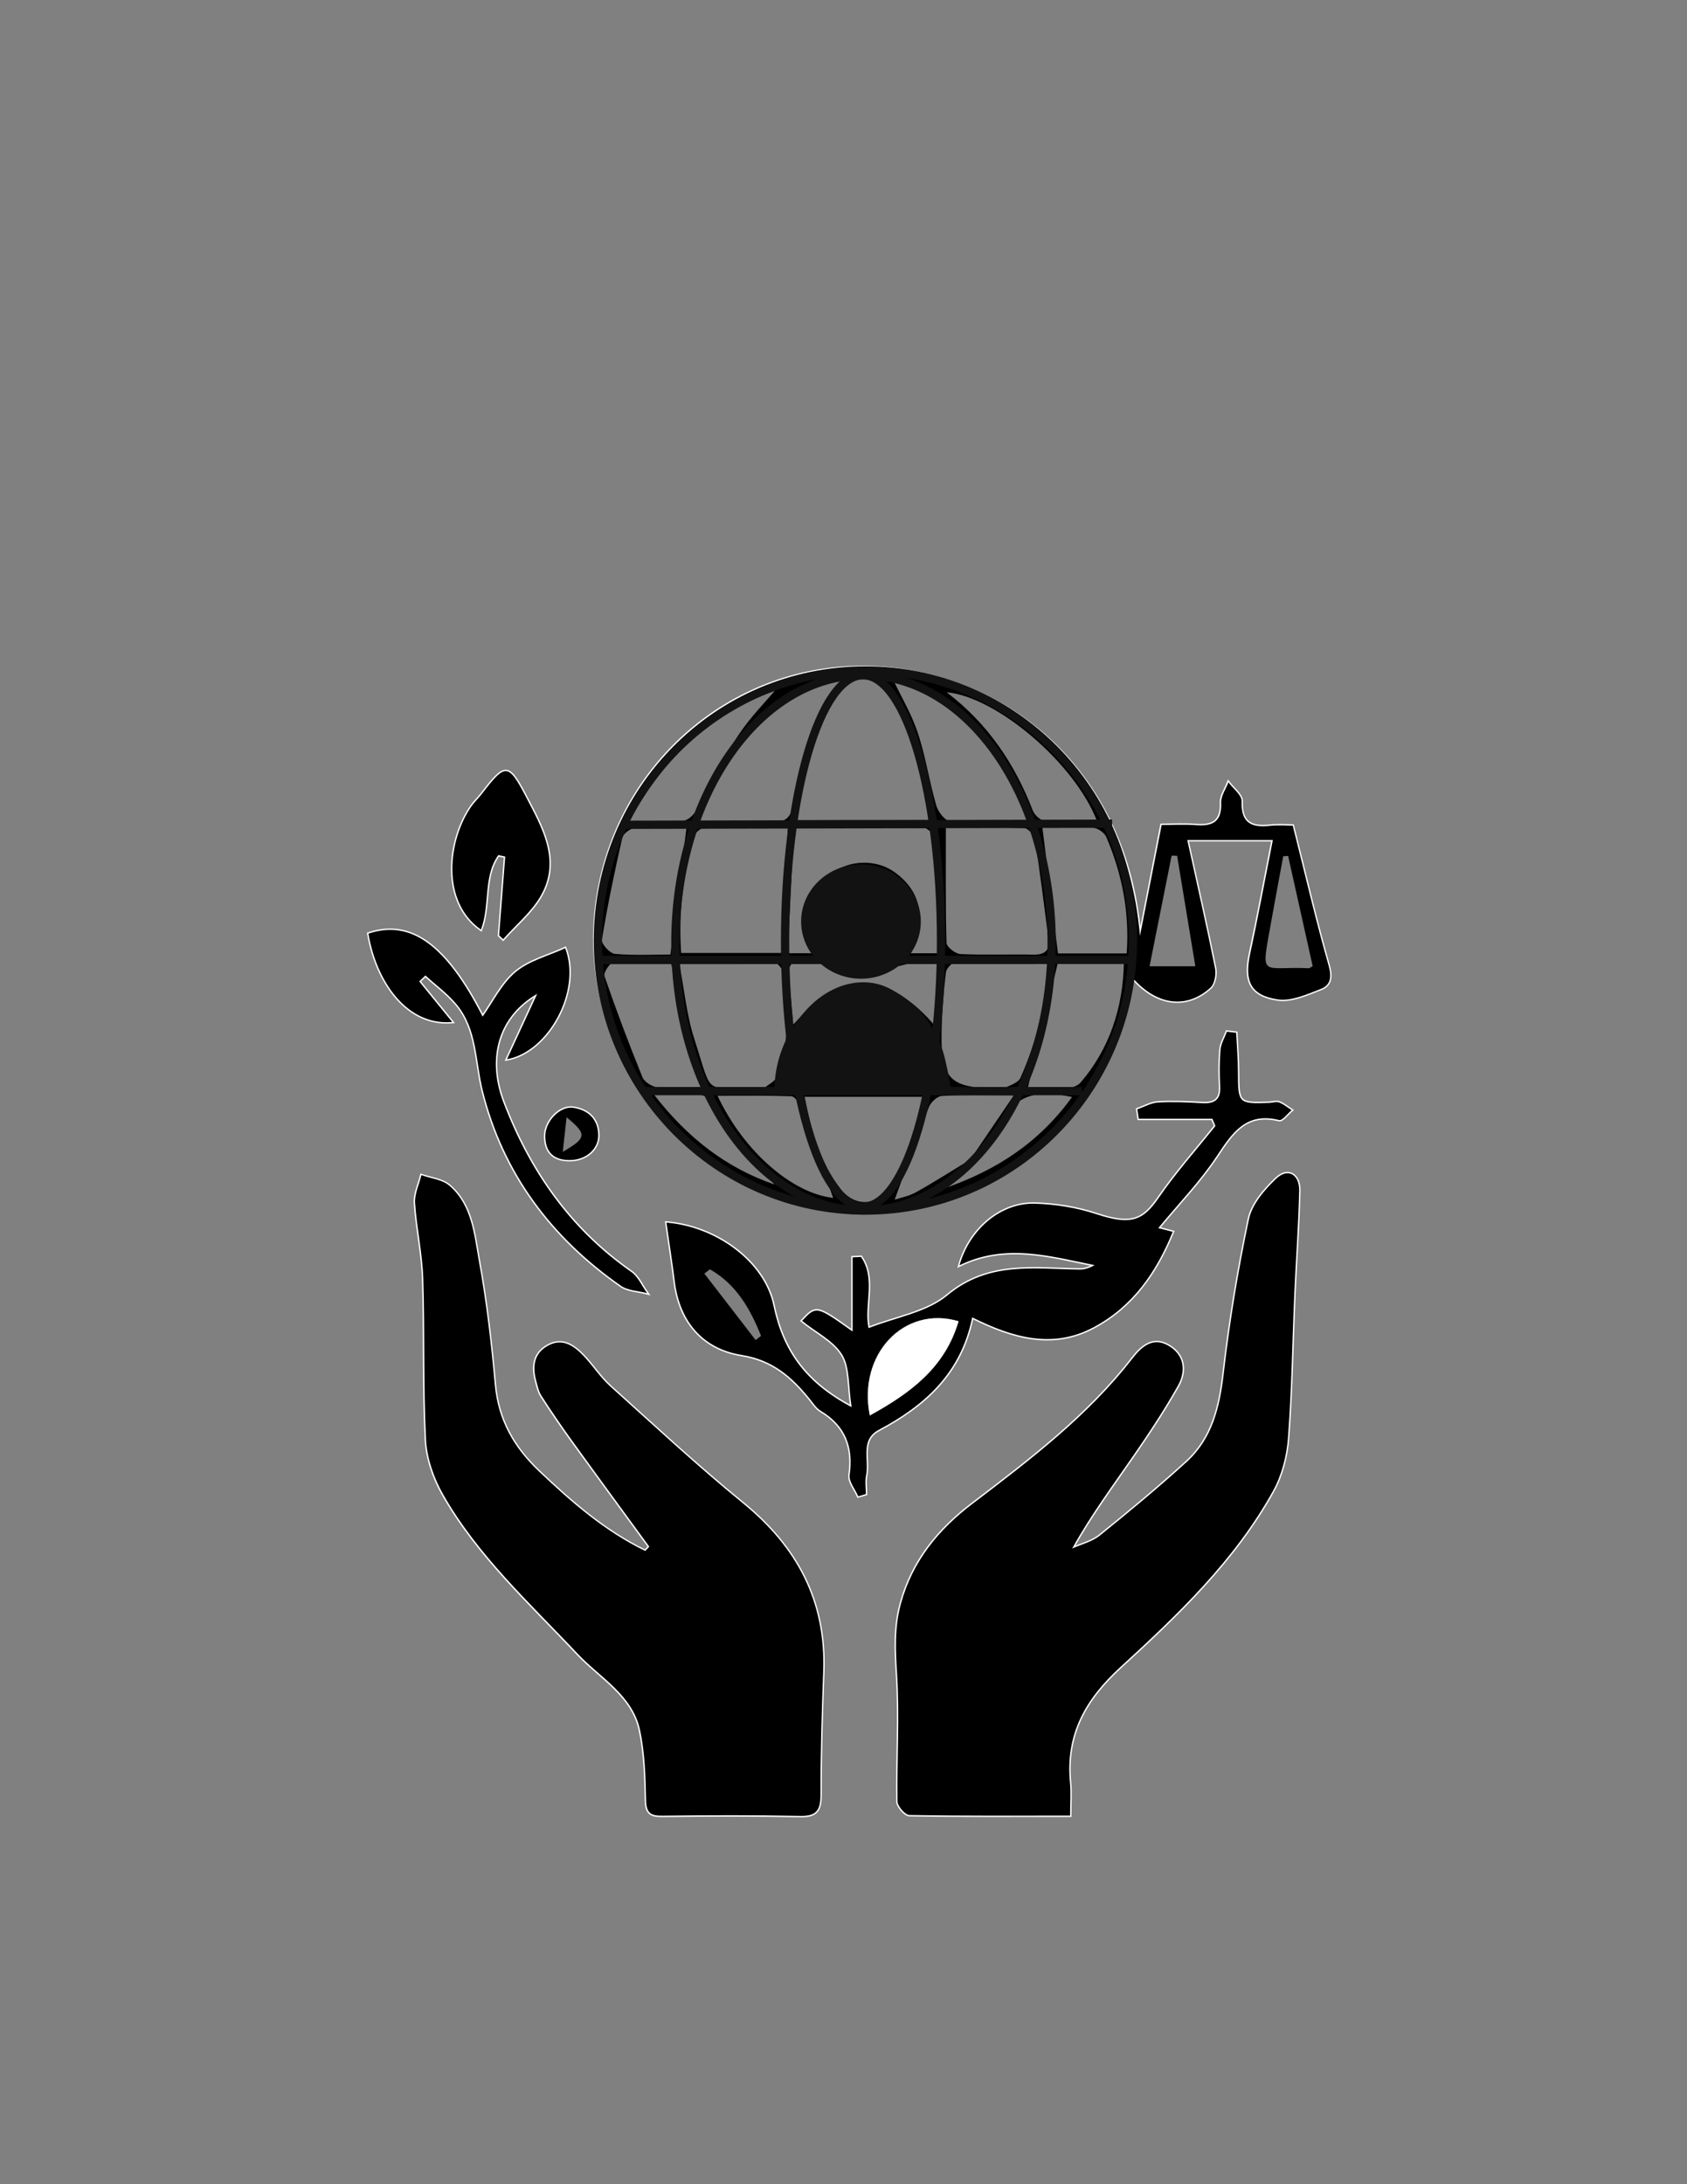
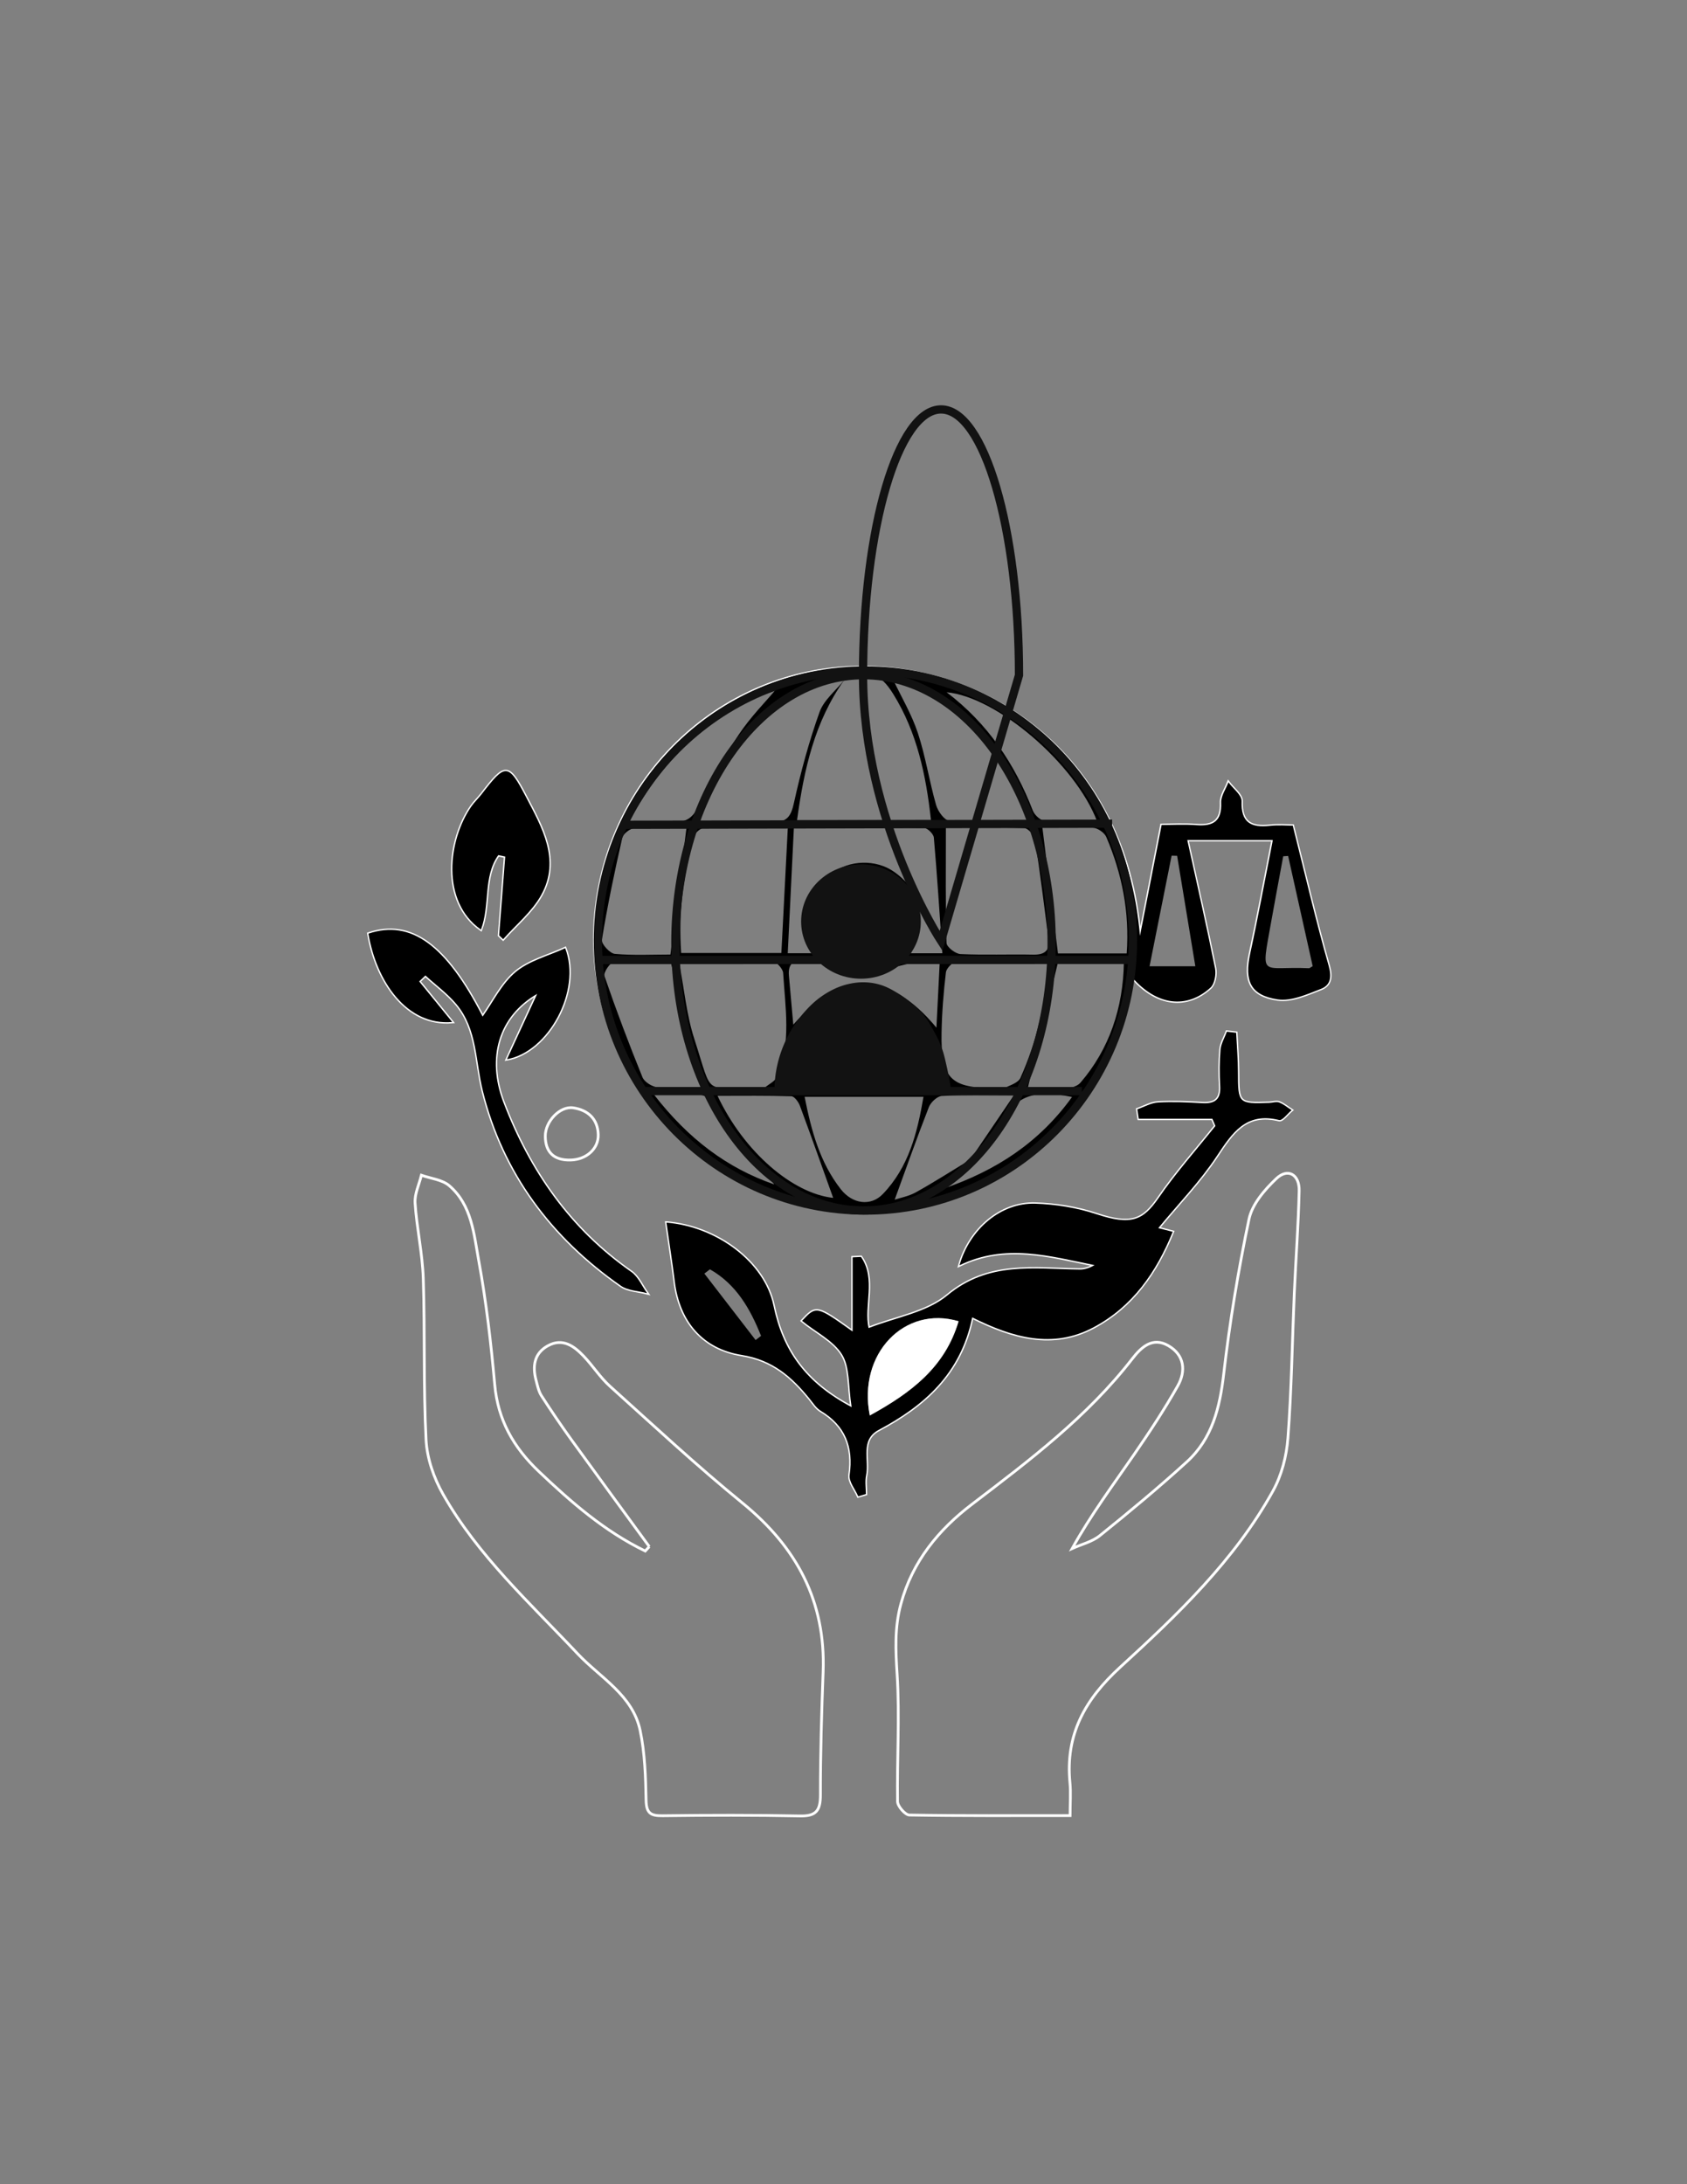
<svg xmlns="http://www.w3.org/2000/svg" data-bbox="133.67 241.89 348.899 416.595" viewBox="0 0 612 792" data-type="ugc">
  <rect x="0" y="0" width="612" height="792" fill="#808080" stroke="none" />
  <g>
    <path d="M235.55 560.82c-.49.53-.99 1.06-1.48 1.59-14.69-7.11-26.8-17.65-38.57-28.83-9.2-8.74-14.88-18.65-16.03-31.52-1.34-15.03-3.09-30.07-5.79-44.9-1.75-9.6-2.51-20.19-10.69-27.22-2.57-2.2-6.7-2.59-10.12-3.8-.82 3.37-2.51 6.79-2.29 10.09.61 9.15 2.67 18.22 2.97 27.36.64 19.49.02 39.03 1.01 58.49.34 6.73 2.84 13.91 6.21 19.82 12.64 22.21 31.46 39.34 48.77 57.74 8.21 8.72 20 14.98 22.69 27.85 1.72 8.22 1.99 16.82 2.15 25.27.09 4.71 1.65 5.7 6.02 5.64 16.61-.22 33.23-.26 49.84.08 5.89.12 7.4-2.02 7.39-7.64-.03-14.87.42-29.74.98-44.6.96-25.56-9.6-45.22-29.21-61.2-16.56-13.49-32.23-28.07-48.11-42.37-3.57-3.21-6.21-7.42-9.55-10.92-3.48-3.66-7.58-6.66-12.87-3.83-5.13 2.75-5.77 7.5-4.37 12.69.5 1.87.9 3.9 1.92 5.49 3.53 5.48 7.2 10.87 11.01 16.16 9.32 12.88 18.74 25.71 28.12 38.56zm152.65 97.53c0-4.7.3-8.34-.05-11.91-1.71-17.45 5.42-30.21 18.3-41.98 20.83-19.05 41.43-38.72 55.34-63.82 3.14-5.67 4.94-12.62 5.43-19.12 1.32-17.51 1.56-35.1 2.32-52.66.54-12.36 1.48-24.7 1.76-37.06.14-5.98-4.13-8.38-8.29-4.42-4.23 4.01-8.76 9.27-9.9 14.67-3.9 18.55-7 37.32-9.18 56.16-1.41 12.2-4.15 23.44-13.37 31.86-10.18 9.3-20.82 18.1-31.56 26.75-2.79 2.25-6.67 3.16-10.05 4.69 6.82-12.26 14.79-22.98 22.38-33.98 5.61-8.13 11.08-16.41 15.93-25.01 3.03-5.38 2.45-11.23-3.47-14.6-5.67-3.23-9.73.52-12.99 4.73-16.3 21.04-37.24 36.84-58.19 52.8-12.04 9.17-21.57 20.64-25.77 36.07-2.38 8.73-1.93 16.96-1.38 25.76.95 15.26-.08 30.63.14 45.95.03 1.73 2.77 4.88 4.3 4.91 19.03.33 38.07.21 58.3.21zm25.35-319.01c-5.6-64.98-54.5-97.38-100.56-97.45-48.67-.07-89.54 36.41-96.38 84.79-6.68 47.19 22.27 93.26 67.71 107.06 28.41 8.63 55.62 5.2 80.93-10.49 25.4-15.75 39.88-39.14 45.51-68.8 8.87 10.18 19.7 11.48 28.31 3.69 1.51-1.37 2.14-4.84 1.69-7.05-3.08-15.26-6.55-30.45-10.07-46.49h31.04c-2.8 14.18-5.29 27.74-8.21 41.2-2.13 9.83.07 15.08 9.95 16.57 4.95.75 10.65-1.84 15.67-3.79 3.41-1.32 4.06-4.11 2.84-8.39-4.71-16.5-8.6-33.24-13.02-50.8-2.08 0-5.22-.28-8.29.06-6.82.74-10.56-1.13-10.28-8.96.08-2.22-3.09-4.55-4.77-6.83-.93 2.45-2.72 4.94-2.62 7.34.27 6.65-2.76 8.66-8.89 8.21-4.54-.34-9.12-.07-12.72-.07-2.75 14.18-5.3 27.19-7.84 40.2zM241.78 443.33c1.09 7.6 2.18 14.45 3.03 21.34 1.8 14.64 10.27 24.38 24.21 26.62 11.35 1.82 18.26 7.94 24.76 15.96 1.23 1.51 2.35 3.33 3.95 4.29 8.97 5.38 11.96 13.1 10.51 23.31-.34 2.38 2 5.14 3.11 7.72.92-.27 1.84-.55 2.76-.82 0-2.26-.38-4.59.07-6.76 1.17-5.61-2.3-12.84 4.58-16.51 16.5-8.8 29.69-20.29 33.93-40.8 14.7 7.35 29.18 11.5 43.99 3.61 14.19-7.56 22.74-19.95 28.75-34.63-2.08-.53-3.51-.9-5.24-1.34 7.45-9.03 15.17-16.99 21.18-26.07 5.65-8.54 10.65-16.11 22.68-13.12 1.14.28 2.99-2.32 4.52-3.58-1.49-.95-2.88-2.15-4.49-2.77-1.04-.4-2.4.09-3.62.13-11.23.4-11.35.2-11.37-11.19-.01-4.74-.42-9.49-.65-14.23l-3.35-.39c-.8 2.17-2.11 4.29-2.31 6.51-.39 4.37-.37 8.8-.12 13.19.28 4.92-1.95 6.49-6.55 6.22-5.33-.31-10.7-.54-16.02-.24-2.54.14-5 1.6-7.49 2.46.17 1.14.35 2.29.52 3.43h26.7l1.11 2.61c-6.92 8.67-14.33 16.99-20.6 26.1-5.61 8.15-9.93 10.1-22.63 5.89-7.05-2.34-14.72-3.57-22.16-3.8-12.29-.39-23.67 9.08-27.46 22.33 16.69-8.12 32.8-3.31 49.02-.05-1.75.99-3.56 1.63-5.36 1.61-16.62-.18-33.12-3.07-48.05 9.37-7.48 6.24-18.73 7.96-28.58 11.84-1.85-7.95 2.79-17.78-2.77-25.8l-3.03.15v26.89c-13.16-9.37-13.16-9.37-18.34-3.87 4.92 4.03 11.35 7.09 14.52 12.18 2.89 4.64 2.26 11.48 3.46 19.1-16.92-8.95-25-20.59-28.39-36.87-3.27-15.69-20.55-28.52-38.78-30.02zm-57.85-59.26c14.92-2.64 27.07-24.74 21.1-40.24-6.11 2.81-13.03 4.53-17.94 8.64-5.06 4.23-8.17 10.79-12 16.15-13.31-25.91-26.01-35.22-41.42-30.08 2.86 17.15 13.87 33.5 30.38 32.04-4.05-4.97-8.02-9.84-11.98-14.71.75-.72 1.51-1.44 2.26-2.16 3.78 3.44 7.99 6.51 11.25 10.39 7.62 9.07 6.93 20.76 9.61 31.49 7.46 29.79 24.97 53.11 50.07 70.63 2.55 1.78 6.3 1.83 9.49 2.68-1.89-2.6-3.25-5.96-5.75-7.69-22.22-15.49-36.92-36.61-46.43-61.57-6.13-16.1-1.73-31.19 12.31-39.26-4.06 8.78-7.44 16.1-10.95 23.69zm-9.46-47c3.35-8.75.71-19.17 6.29-26.99.84.17 1.69.35 2.53.52-.74 9.53-1.47 19.06-2.21 28.59l1.44 1.38c4.67-5.28 10.42-9.96 13.78-15.98 7.15-12.83.2-24.69-5.53-35.66-6.49-12.43-7.47-12.05-16.02-.97-1.18 1.53-2.63 2.87-3.73 4.45-8.45 12.15-11.13 34.44 3.45 44.66zm23.35 74.88c.03 5.89 3.12 8.82 9.16 8.68 5.76-.13 10.19-4.08 10.04-9.22-.17-5.77-3.81-8.91-9.03-9.7-4.91-.75-10.2 5-10.17 10.24z" fill="none" stroke="#ffffff" stroke-miterlimit="10" />
-     <path d="M235.55 560.82c-9.38-12.86-18.8-25.68-28.11-38.58-3.81-5.28-7.48-10.68-11.01-16.16-1.02-1.59-1.41-3.61-1.92-5.49-1.4-5.19-.75-9.94 4.37-12.69 5.29-2.84 9.39.17 12.87 3.83 3.33 3.5 5.98 7.71 9.55 10.92 15.88 14.3 31.56 28.88 48.11 42.37 19.61 15.98 30.17 35.64 29.21 61.2-.56 14.86-1 29.74-.98 44.6.01 5.63-1.5 7.77-7.39 7.64-16.61-.34-33.23-.29-49.84-.08-4.37.06-5.93-.93-6.02-5.64-.16-8.45-.43-17.05-2.15-25.27-2.7-12.86-14.49-19.12-22.69-27.85-17.31-18.4-36.13-35.53-48.77-57.74-3.37-5.92-5.87-13.09-6.21-19.82-.99-19.46-.37-39-1.01-58.49-.3-9.14-2.36-18.22-2.97-27.36-.22-3.3 1.47-6.72 2.29-10.09 3.42 1.22 7.55 1.6 10.12 3.8 8.18 7.03 8.95 17.62 10.69 27.22 2.7 14.83 4.45 29.87 5.79 44.9 1.15 12.87 6.82 22.78 16.03 31.52 11.78 11.18 23.88 21.72 38.57 28.83.48-.51.98-1.04 1.47-1.57" />
-     <path d="M388.2 658.35c-20.23 0-39.27.12-58.3-.22-1.53-.03-4.27-3.18-4.3-4.91-.22-15.32.81-30.69-.14-45.95-.55-8.79-1-17.02 1.38-25.76 4.2-15.43 13.74-26.9 25.77-36.07 20.95-15.96 41.89-31.76 58.19-52.8 3.26-4.21 7.32-7.96 12.99-4.73 5.92 3.37 6.5 9.22 3.47 14.6-4.85 8.6-10.31 16.88-15.93 25.01-7.59 11-15.57 21.72-22.38 33.98 3.38-1.53 7.26-2.44 10.05-4.69 10.73-8.66 21.38-17.46 31.56-26.75 9.21-8.42 11.95-19.66 13.37-31.86 2.18-18.83 5.27-37.61 9.18-56.16 1.14-5.4 5.67-10.66 9.9-14.67 4.17-3.95 8.43-1.56 8.29 4.42-.28 12.36-1.22 24.71-1.76 37.06-.77 17.56-1 35.15-2.32 52.66-.49 6.5-2.29 13.45-5.43 19.12-13.91 25.09-34.51 44.77-55.34 63.82-12.88 11.78-20 24.53-18.3 41.98.35 3.59.05 7.23.05 11.92" />
    <path d="M413.55 339.34c2.54-13.01 5.09-26.02 7.86-40.19 3.59 0 8.18-.27 12.72.07 6.13.45 9.16-1.56 8.89-8.21-.1-2.41 1.69-4.89 2.62-7.34 1.68 2.28 4.85 4.61 4.77 6.83-.28 7.83 3.46 9.71 10.28 8.96 3.07-.34 6.2-.06 8.29-.06 4.42 17.56 8.31 34.3 13.02 50.8 1.22 4.28.57 7.07-2.84 8.39-5.02 1.95-10.72 4.53-15.67 3.79-9.88-1.49-12.08-6.74-9.95-16.57 2.92-13.46 5.4-27.01 8.21-41.2h-31.04c3.53 16.04 7 31.23 10.07 46.49.44 2.2-.18 5.68-1.69 7.05-8.61 7.79-19.44 6.49-28.31-3.69-5.64 29.66-20.11 53.05-45.51 68.8-25.31 15.69-52.51 19.12-80.93 10.49-45.44-13.8-74.39-59.87-67.71-107.06 6.84-48.38 47.71-84.85 96.38-84.79 46.04.05 94.94 32.46 100.54 97.44m-61.43 81.06c-3.1 3.3-6.2 6.59-10.06 10.69 19.41-6.66 34.9-16.78 46.85-33.32-11.87-2.43-20.59-1.7-25.67 10.14-2.13 4.97-7.5 8.55-11.39 12.76l15.93-23.47c-10.09 0-18.1-.24-26.08.19-1.69.09-4.05 2.3-4.74 4.07-4.36 11.14-8.33 22.43-12.39 33.54 1.87-.63 5.03-1.19 7.68-2.66 6.75-3.76 13.27-7.93 19.87-11.94m-45.86-173.84c-2.52-.13-5.36-1.08-7.52-.26-23.71 8.99-36.56 27.54-45.09 51.6 9.6 0 18.07-.29 26.52.1 5.35.25 6.77-1.96 7.86-6.92 2.45-11.12 5.44-22.18 9.28-32.89 1.57-4.39 5.9-7.78 8.97-11.63-10.76 15.09-14.61 32.4-17.13 50.81h48.58c-1.81-16.49-5.11-31.86-13.61-45.59-4.97-8.05-8.85-8.85-17.86-5.22m-59.15 99h36.35c.79-15.27 1.54-29.96 2.34-45.51-10.44 0-20.37-.1-30.29.13-1.24.03-3.19 1.6-3.55 2.82-4.04 13.85-5.92 27.94-4.85 42.56m96.03-45.46c0 14.64-.16 28.24.23 41.82.04 1.46 3.25 3.95 5.08 4.03 8.77.41 17.57.03 26.36.21 4.07.09 6.07-1.41 5.55-5.49-1.53-12.05-3.03-24.11-4.89-36.12-.26-1.65-2.46-4.21-3.85-4.26-9.91-.36-19.84-.19-28.48-.19m36.98 48.44c-11.75 0-22.45-.14-33.12.18-1.38.04-3.67 2.38-3.85 3.86-.86 7.26-1.45 14.59-1.58 21.9-.3 16.61 3.29 20.16 19.46 20.02 1.22-.01 2.61.34 3.63-.12 2-.91 4.77-1.84 5.52-3.53 5.82-13 9.13-26.66 9.94-42.31m-133.84.01c1.95 10.16 2.77 19.46 5.58 28.12 7.16 22.13 2.7 17.23 24.75 17.8.24.01.57.1.72-.02 1.62-1.36 3.97-2.44 4.7-4.19 5.04-12.18 2.84-24.91 2.07-37.47-.09-1.48-2.35-4.01-3.67-4.05-10.89-.33-21.8-.19-34.15-.19m50.54-2.9c-5.27-11.17-4.91-21.06 4.83-28.85 6.3-5.04 16.17-5.32 22.74-.64 10.75 7.65 11.06 17.97 6.07 29.5h11.4c-1.01-14.34-1.88-28.16-3.09-41.95-.11-1.3-2.29-3.46-3.53-3.48-15.35-.24-30.7-.16-47.24-.16-.77 15.65-1.5 30.52-2.23 45.58zm75.82-47.75c-4.18-21.15-28.67-52.32-48.71-51.59 3 6.33 6.78 12.65 9.04 19.48 2.81 8.51 4.15 17.51 6.63 26.15.65 2.26 3.05 5.58 4.82 5.69 9.18.58 18.41.27 28.22.27m-80.75 99.8c2.44 12.43 5.57 23.83 13.09 33.48 4.25 5.45 10.91 6.34 15.29 1.78 9.32-9.68 12.49-22 14.74-35.26zm-48.68-51.57c2.01-15.89 3.87-30.53 5.84-46.07-6.16 0-12.45-.25-18.69.17-1.67.11-4.28 2.05-4.62 3.57-2.8 12.26-5.36 24.58-7.4 36.98-.24 1.49 2.9 4.94 4.7 5.1 6.73.62 13.56.25 20.17.25m165.52-.4c1.08-15-1.69-28.89-7.4-42.22-.67-1.58-3.12-3.26-4.84-3.37-6.28-.4-12.59-.16-18.35-.16l5.66 45.75zm-154.42 48.72c-3.71-15.42-7.28-30.23-11.06-45.95-6.4 0-13.45-.29-20.45.25-1.38.11-3.96 3.9-3.53 5.15 4.25 12.37 8.88 24.63 13.81 36.75.71 1.73 3.55 3.45 5.56 3.64 5.27.49 10.63.16 15.67.16m129.52-45.65c-3.73 15.51-7.28 30.3-11.11 46.25 6.61-.69 16.14 1.14 19.29-2.53 10.35-12.03 15.48-27.01 15.7-43.73-8.54.01-16.27.01-23.88.01m-81.58 85.56c-3.87-10.77-7.87-22.1-12.06-33.37-.52-1.4-2.01-3.44-3.1-3.48-8.77-.29-17.56-.16-26.79-.16 9.65 20.5 27.39 35.46 41.95 37.01m95.77-136.47c-7.96-21.03-36.48-45.25-54.61-46.87 15 11.4 24.72 25.99 31.27 42.93.64 1.64 2.87 3.64 4.48 3.76 6.01.45 12.06.18 18.86.18m-169.8.03c6.38 0 11.01-.27 15.59.07 5.04.37 7.62-1.33 9.86-6.23 4.02-8.81 8.93-17.3 14.31-25.36 4.3-6.44 9.85-12.04 13.07-15.89-21.6 7.33-39.78 23.03-52.83 47.41m59.56 73.63c16.92-19.13 34.34-20.14 51.93 1.09.43-8.53.8-16.01 1.28-25.48-7.26 1.6-12.94 2.29-18.2 4.16-6.56 2.33-12.56 2.49-19.07-.24-3.86-1.62-8.32-1.92-12.55-2.55-3.86-.57-5.29 1.59-4.98 5.2.48 5.54.99 11.06 1.59 17.82m-6.91 57.93c-7.62-10.17-15.1-20.26-22.76-30.22-.9-1.17-2.74-2.17-4.21-2.25-4.95-.28-9.93-.11-16.68-.11 12.54 16.13 26.54 26.65 43.65 32.58M467.3 310.37l-1.78.12c-1.47 7.99-2.99 15.98-4.41 23.98-3.7 20.74-3.84 15.81 13.75 16.62.21.01.42-.22 1.35-.75-2.93-13.15-5.92-26.56-8.91-39.97m-33.66 40.01c-2.27-13.78-4.44-26.92-6.61-40.06-.67-.02-1.33-.03-2-.05-2.62 13.15-5.25 26.3-8 40.1 5.73.01 10.48.01 16.61.01" />
    <path d="M241.78 443.33c18.23 1.5 35.51 14.32 38.78 30.02 3.38 16.28 11.47 27.92 28.39 36.87-1.2-7.62-.56-14.46-3.46-19.1-3.18-5.09-9.6-8.15-14.52-12.18 5.18-5.49 5.18-5.49 18.34 3.87v-26.89l3.03-.15c5.56 8.02.91 17.85 2.77 25.8 9.85-3.88 21.09-5.61 28.58-11.84 14.93-12.45 31.44-9.55 48.05-9.37 1.8.02 3.61-.63 5.36-1.61-16.22-3.26-32.33-8.07-49.02.05 3.8-13.25 15.18-22.72 27.46-22.33 7.44.24 15.11 1.47 22.16 3.8 12.71 4.21 17.02 2.26 22.63-5.89 6.27-9.11 13.68-17.44 20.6-26.1l-1.11-2.61h-26.7c-.17-1.14-.35-2.29-.52-3.43 2.5-.86 4.96-2.32 7.49-2.46 5.32-.3 10.69-.07 16.02.24 4.6.27 6.84-1.3 6.55-6.22-.25-4.38-.26-8.82.12-13.19.2-2.22 1.5-4.34 2.31-6.51l3.35.39c.23 4.74.65 9.49.65 14.23.02 11.39.14 11.59 11.37 11.19 1.22-.04 2.58-.53 3.62-.13 1.61.62 3.01 1.82 4.49 2.77-1.52 1.26-3.38 3.86-4.52 3.58-12.02-2.98-17.03 4.59-22.68 13.12-6.01 9.09-13.73 17.04-21.18 26.07 1.73.44 3.16.81 5.24 1.34-6 14.68-14.55 27.07-28.75 34.63-14.81 7.89-29.29 3.73-43.99-3.61-4.25 20.51-17.43 32-33.93 40.8-6.87 3.66-3.4 10.9-4.58 16.51-.45 2.16-.07 4.5-.07 6.76-.92.27-1.84.55-2.76.82-1.11-2.58-3.45-5.34-3.11-7.72 1.45-10.21-1.54-17.93-10.51-23.31-1.6-.96-2.73-2.78-3.95-4.29-6.51-8.02-13.41-14.14-24.76-15.96-13.93-2.24-22.41-11.99-24.21-26.62-.85-6.88-1.95-13.73-3.03-21.34m73.76 69.93c14.89-8.17 27.3-17.43 32.21-34.17-19.66-5.85-36.68 11.84-32.21 34.17m-41.42-27.35c.66-.5 1.32-1.01 1.97-1.51-3.91-9.78-8.95-18.69-18.54-24.14-.67.52-1.35 1.03-2.02 1.55 6.2 8.03 12.39 16.06 18.59 24.1" />
    <path d="M183.93 384.07c3.51-7.59 6.89-14.91 10.95-23.69-14.04 8.07-18.44 23.17-12.31 39.26 9.5 24.96 24.2 46.08 46.43 61.57 2.49 1.74 3.86 5.09 5.75 7.69-3.19-.85-6.95-.9-9.49-2.68-25.1-17.53-42.6-40.84-50.07-70.63-2.69-10.73-2-22.42-9.61-31.49-3.26-3.88-7.47-6.95-11.25-10.39-.75.72-1.51 1.44-2.26 2.16 3.96 4.87 7.93 9.74 11.98 14.71-16.51 1.46-27.52-14.89-30.38-32.04 15.42-5.15 28.12 4.17 41.42 30.08 3.83-5.36 6.94-11.92 12-16.15 4.91-4.11 11.83-5.83 17.94-8.64 5.97 15.51-6.18 37.6-21.1 40.24" />
    <path d="M174.47 337.07c-14.58-10.22-11.9-32.51-3.45-44.67 1.1-1.58 2.55-2.92 3.73-4.45 8.55-11.07 9.54-11.45 16.02.97 5.73 10.98 12.68 22.83 5.53 35.66-3.35 6.02-9.11 10.69-13.78 15.98l-1.44-1.38c.74-9.53 1.47-19.06 2.21-28.59-.84-.17-1.69-.35-2.53-.52-5.59 7.83-2.94 18.25-6.29 27" />
-     <path d="M197.82 411.95c-.03-5.23 5.27-10.98 10.17-10.24 5.22.79 8.87 3.93 9.03 9.7.15 5.14-4.29 9.09-10.04 9.22-6.04.13-9.13-2.79-9.16-8.68m6.34 5.71c8.74-5.1 8.87-6.32 1.38-12.55-.49 4.54-.86 7.84-1.38 12.55" />
    <path d="M315.54 513.26c-4.46-22.33 12.56-40.01 32.21-34.17-4.92 16.73-17.32 26-32.21 34.17" fill="#ffffff" />
    <path fill="#121212" d="M334.05 334.15c0 11.449-9.72 20.73-21.71 20.73s-21.71-9.281-21.71-20.73 9.72-20.73 21.71-20.73 21.71 9.281 21.71 20.73" />
    <path d="M280.94 395.45v-.32c.03-2.49.29-5.72 1.15-9.39a43.44 43.44 0 0 1 10.03-19.1c1.33-1.46 3.35-3.65 6.56-5.79 3.12-2.08 5.73-3.02 6.49-3.28 1.65-.57 2.95-.83 3.28-.9 1.44-.29 5.24-1 9.84.13 3.04.75 5.11 1.98 7.2 3.22 2.36 1.4 4 2.75 5.02 3.6 1.64 1.36 3.33 2.8 5.08 5.08 1.04 1.36 1.62 2.4 2.77 4.44.96 1.71 2.12 3.77 3.15 6.49.81 2.13 1.17 3.7 1.86 6.75.53 2.34 1.17 5.48 1.74 9.26" fill="#121212" />
-     <path fill="none" stroke="#121212" stroke-width="3" stroke-miterlimit="10" d="M341.38 341.2c0 53.224-12.666 96.37-28.29 96.37s-28.29-43.146-28.29-96.37 12.666-96.37 28.29-96.37 28.29 43.146 28.29 96.37z" />
+     <path fill="none" stroke="#121212" stroke-width="3" stroke-miterlimit="10" d="M341.38 341.2s-28.29-43.146-28.29-96.37 12.666-96.37 28.29-96.37 28.29 43.146 28.29 96.37z" />
    <path fill="none" stroke="#121212" stroke-width="3" stroke-miterlimit="10" d="M381.51 341.88c0 53.605-30.557 97.06-68.25 97.06s-68.25-43.455-68.25-97.06 30.557-97.06 68.25-97.06 68.25 43.455 68.25 97.06z" />
    <path fill="none" stroke="#121212" stroke-width="3" stroke-miterlimit="10" d="M411.01 341.03c0 54.08-43.455 97.92-97.06 97.92s-97.06-43.84-97.06-97.92 43.455-97.92 97.06-97.92 97.06 43.84 97.06 97.92z" />
    <path fill="none" stroke="#121212" stroke-width="3" stroke-miterlimit="10" d="m226.23 299.08 177.23-.41" />
    <path fill="none" stroke="#121212" stroke-width="3" stroke-miterlimit="10" d="m217.15 348.09 192.14-.03" />
    <path fill="none" stroke="#121212" stroke-width="3" stroke-miterlimit="10" d="M233.38 395.64h159.11" />
  </g>
</svg>